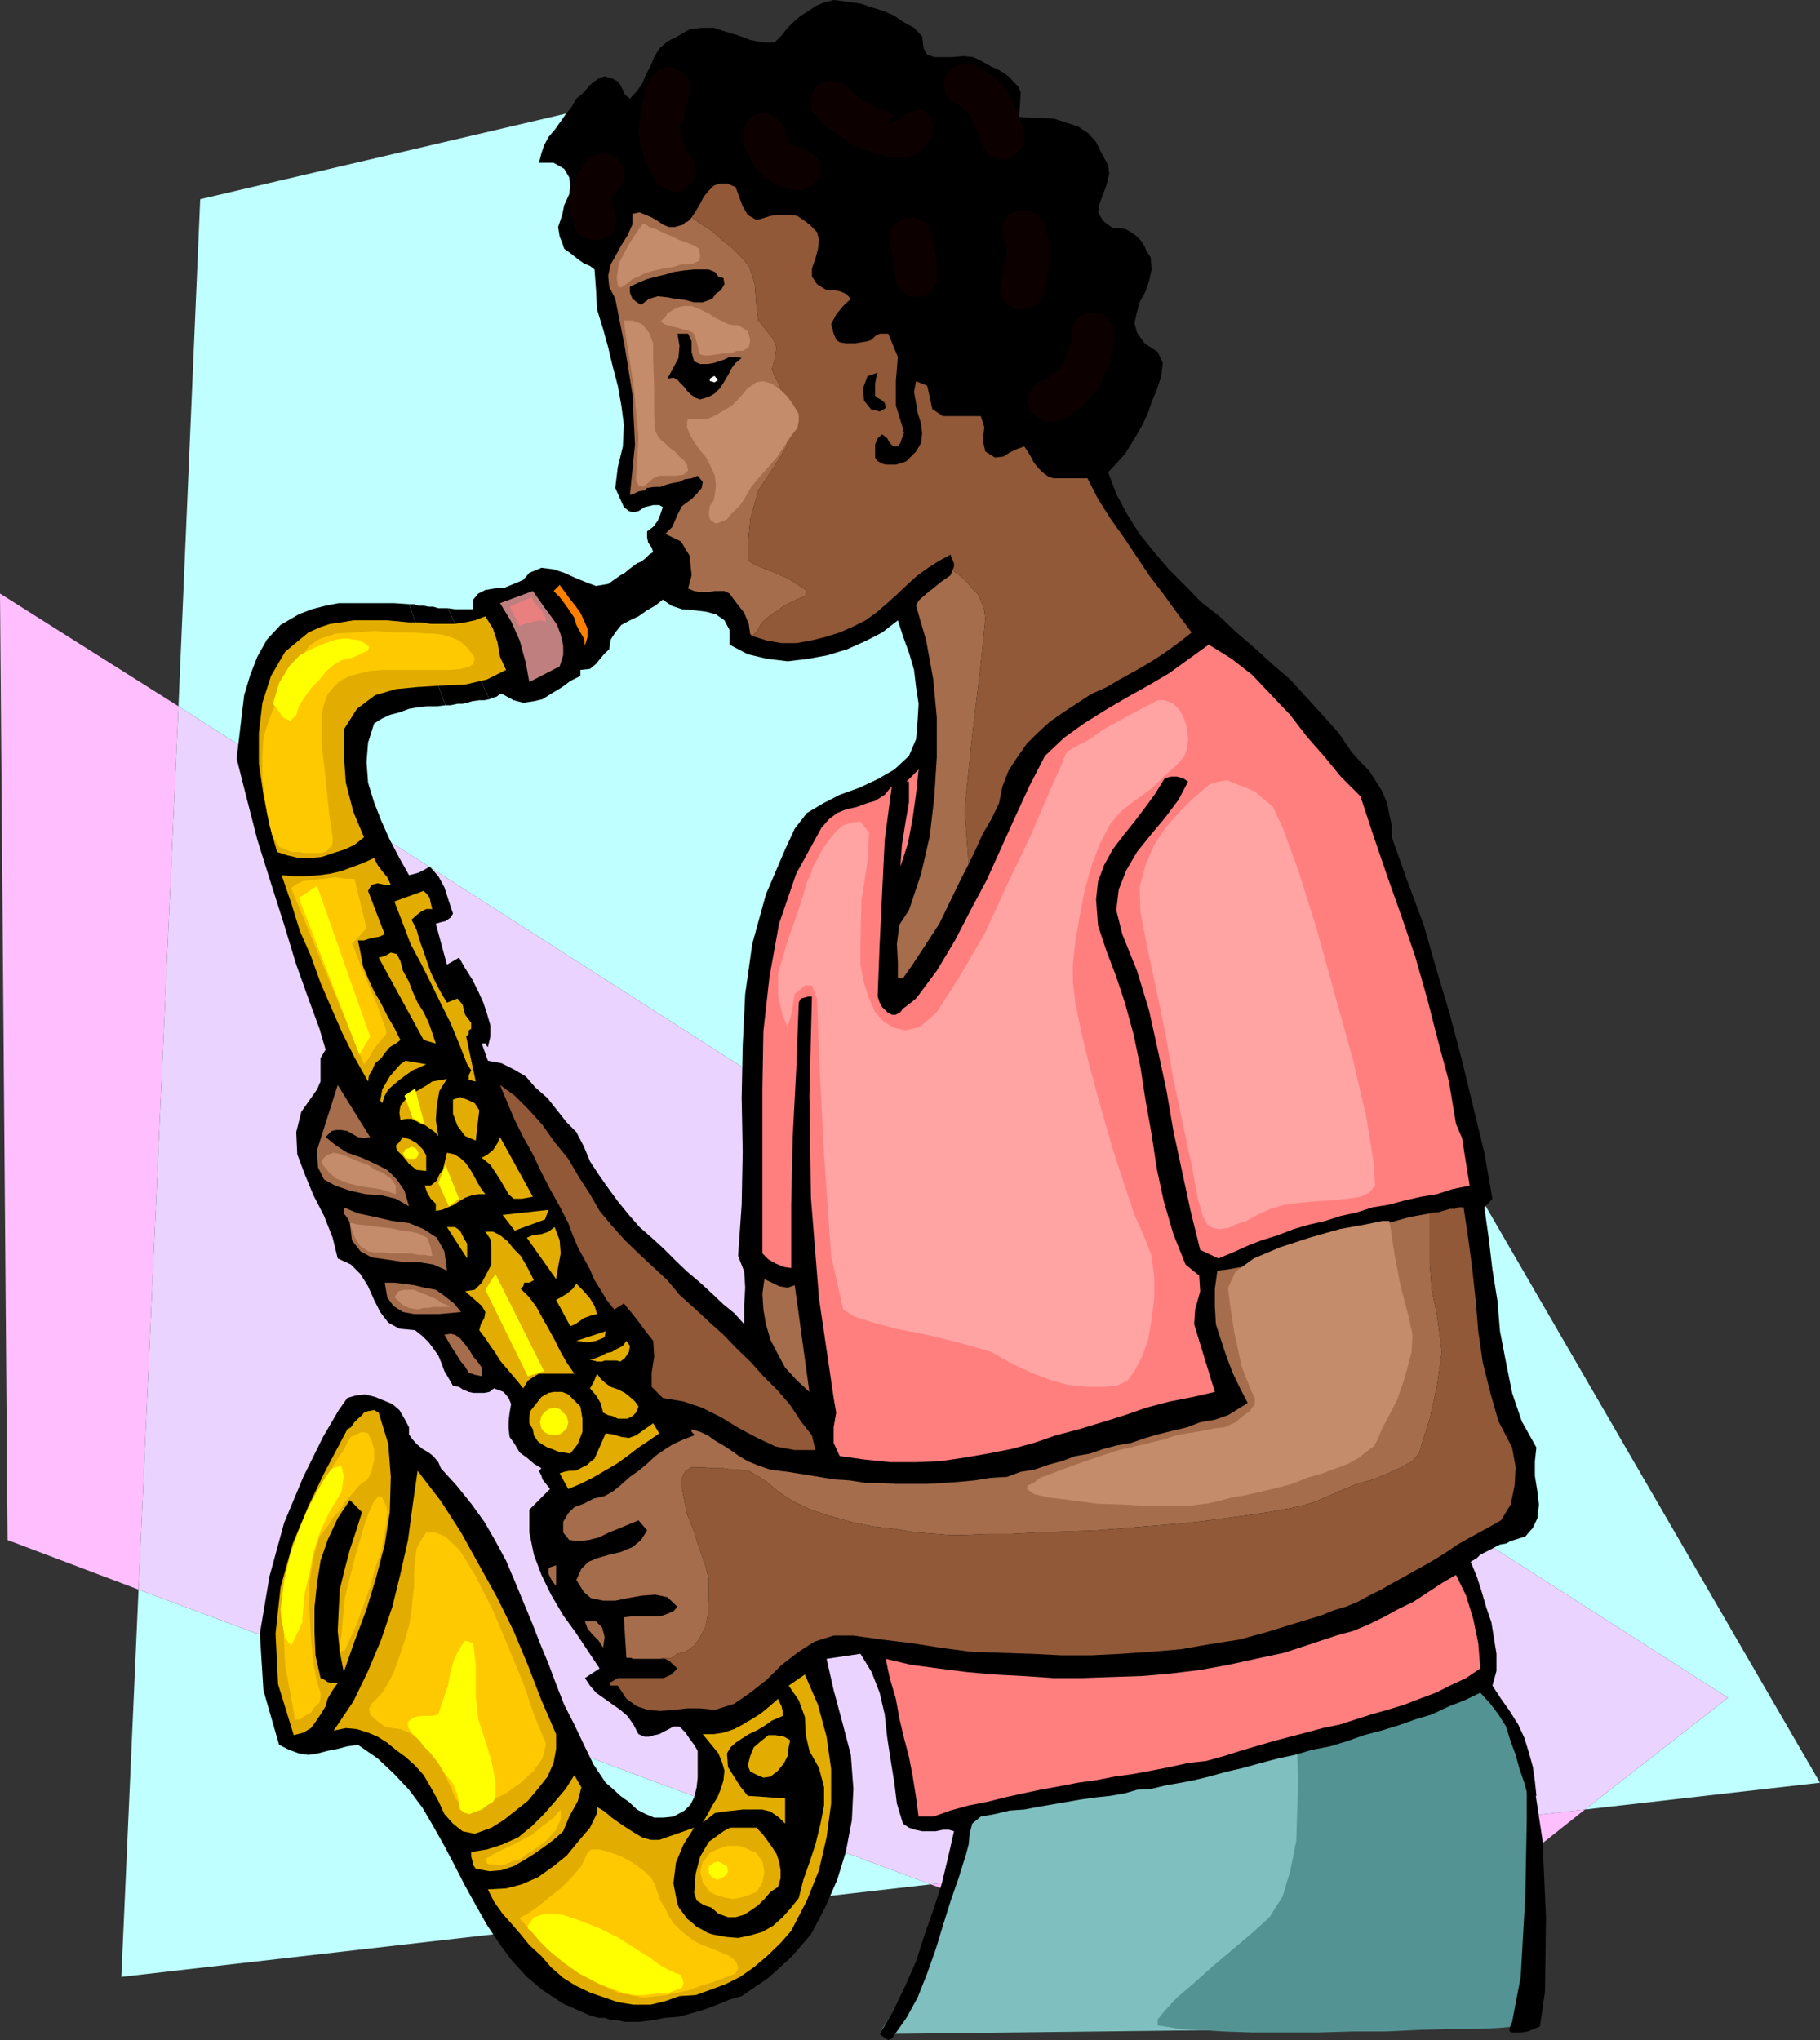
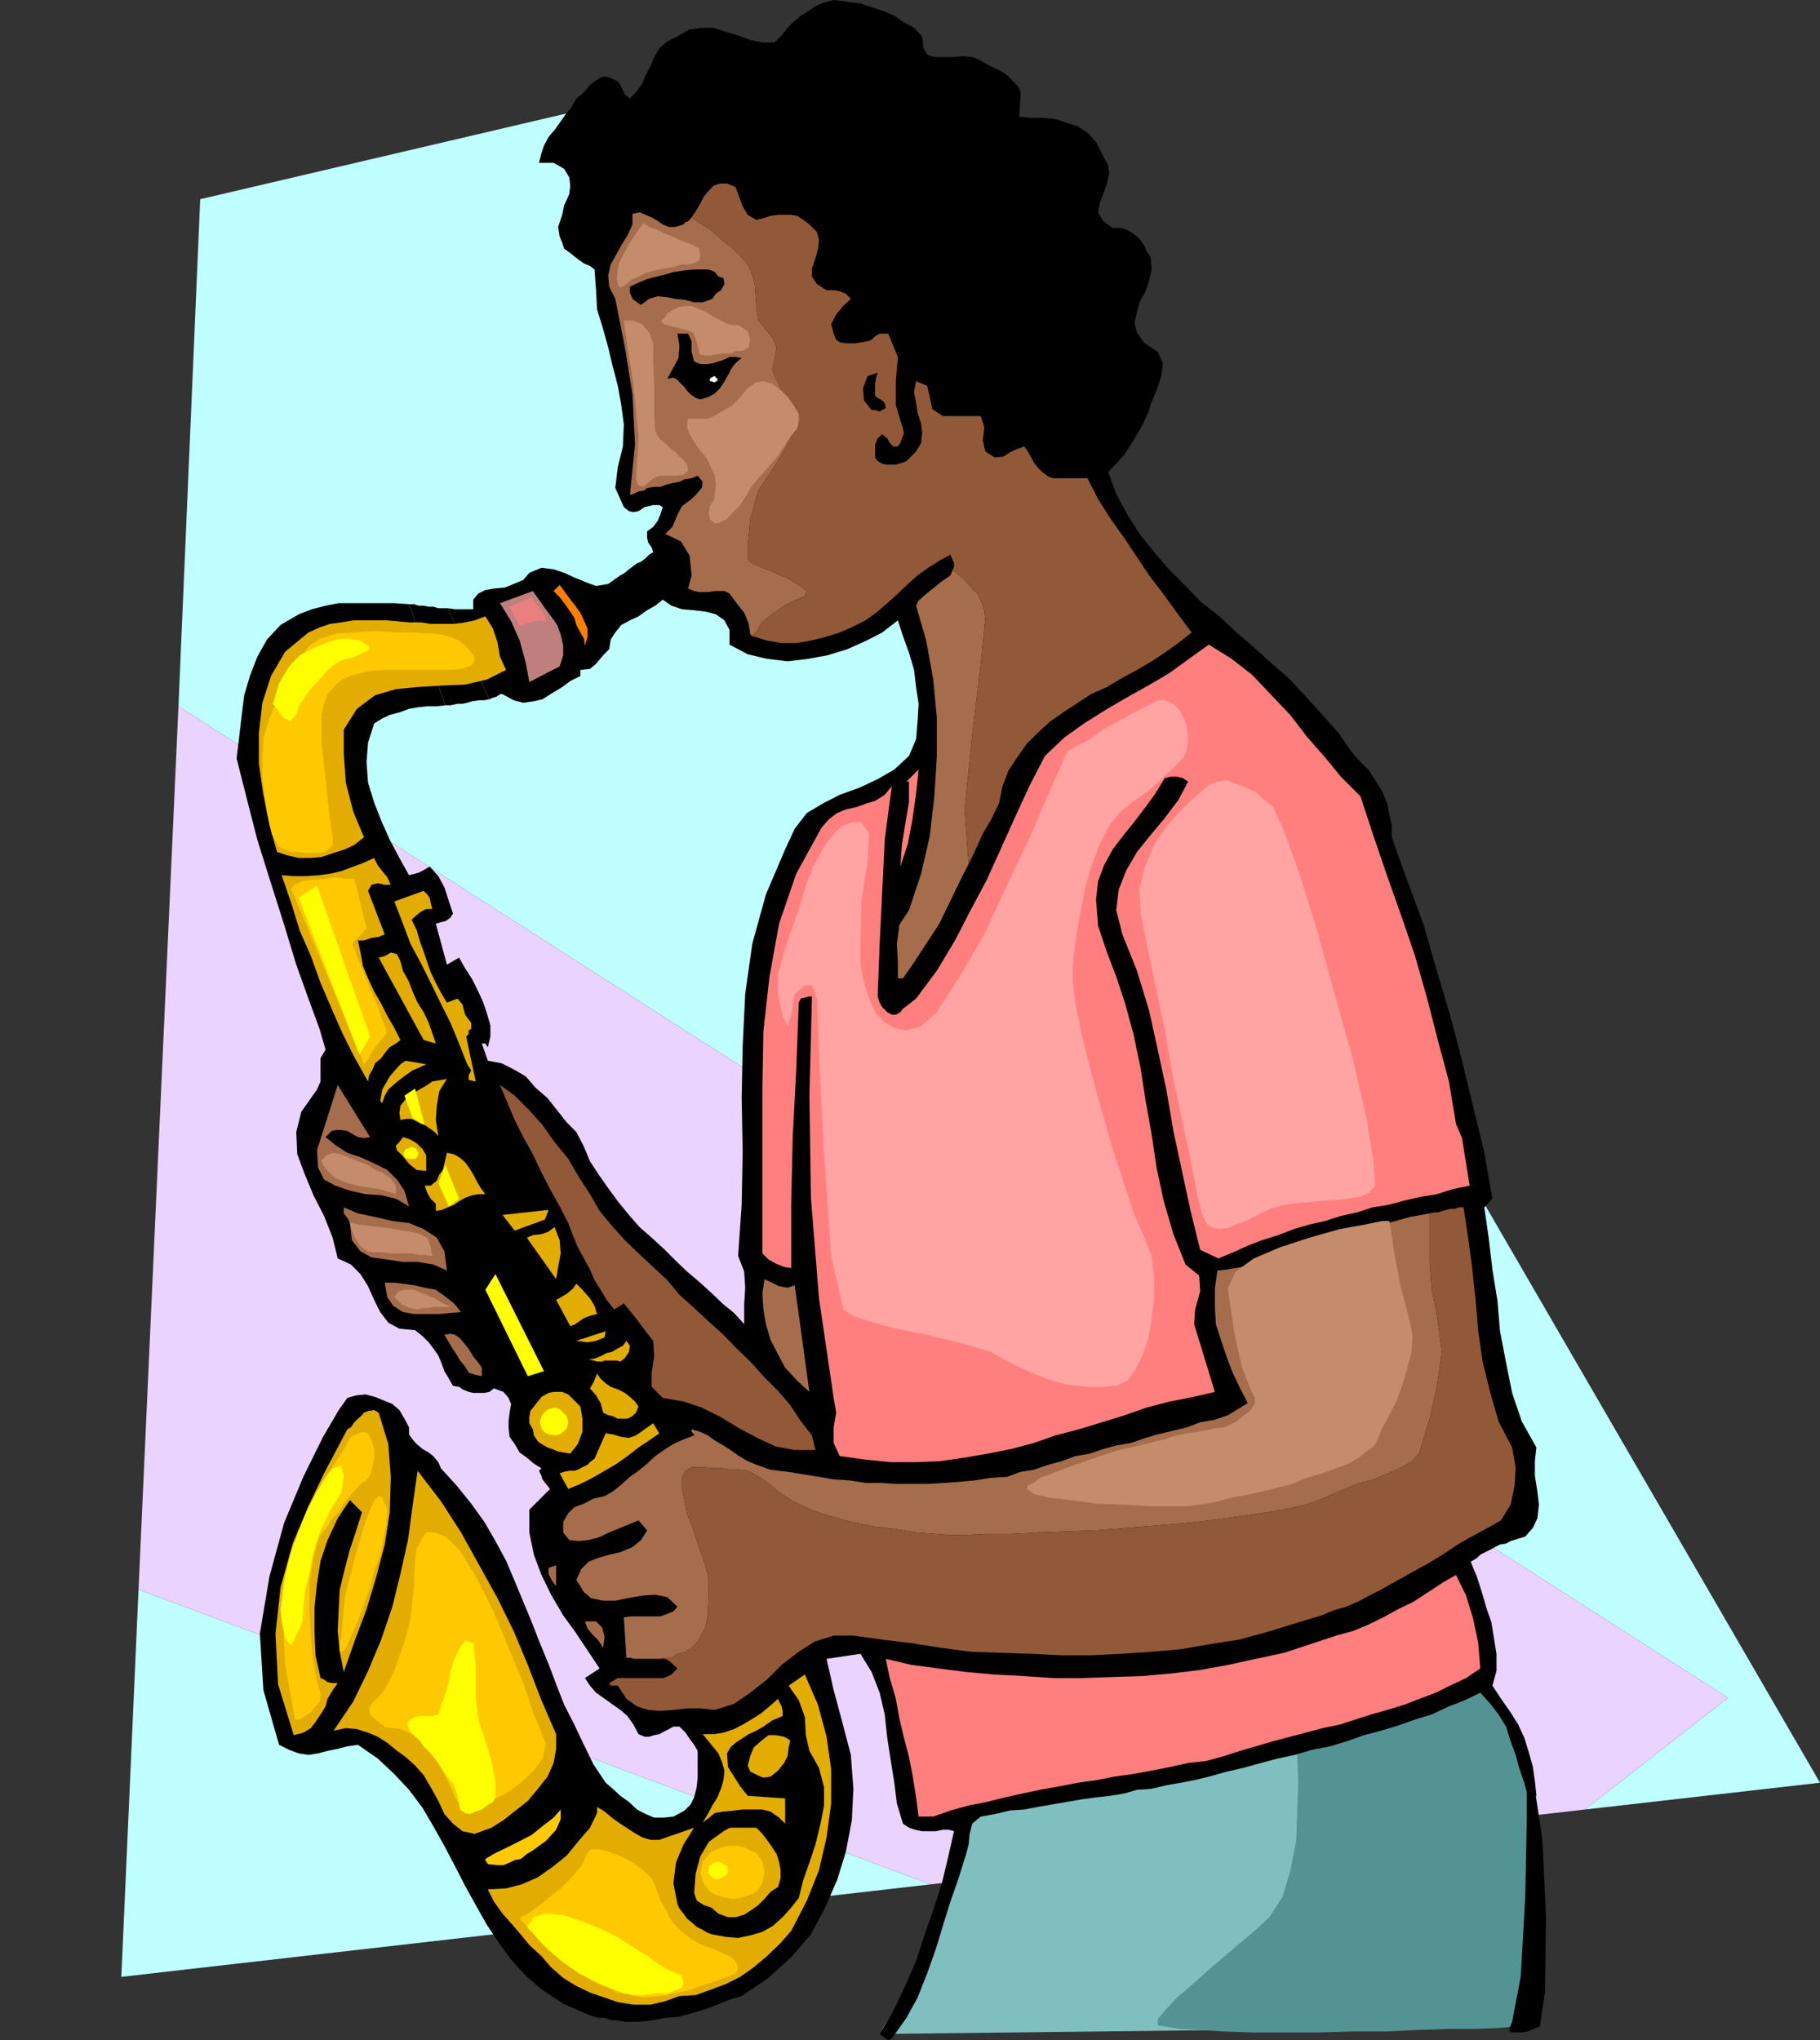
<svg xmlns="http://www.w3.org/2000/svg" width="360" height="403.5">
  <rect width="100%" height="100%" fill="#333333" stroke="none" />
  <path fill="#bfffff" d="m313.5 357.902 46.5-5.3L161.8 10.8 39.603 39.402 35.3 139.7l306.5 196.102-28.301 22.101M24 391l160.102-18.3-156.7-58.298Zm0 0" />
-   <path fill="#ffbfff" d="M313.5 357.902 184.102 372.7l75.398 28.102ZM0 117.402l1.5 187.2 25.902 9.8L35.301 139.7 0 117.402" />
  <path fill="#ead3ff" d="M341.8 335.8 35.3 139.7l-7.898 174.702 156.7 58.297L313.5 357.902l28.3-22.101" />
  <path fill="#7fbfbf" d="m174 402.3.8-1.5 2.102-3.3 2.899-5.598 3.101-6.402 3.399-7.2 2.601-7.5 1.5-6.698.2-5.801.699-2.399 3.101-2.402 4.801-2.398 6.5-2.602 7.7-2.2 8.597-2.1 9.203-2.2 9.598-1.898 9.601-1.7 9.301-1.703 8.7-1.398 7.898-1.2 6.5-1 5.199-.699 3.203-.5h1.2l.398.297 1 1.403 1.402 2.199 2 2.898 1.598 3.301 1.699 4.102 1.203 4.3.5 4.797.5 12.5.2 14.903V400.8L174 402.3" />
  <path fill="#549393" d="m256.402 343 .2 1.402v3.098l.199 4.8-.2 5.602-.199 6.2-1.199 6-1.5 5-2.601 4.097-3.399 3.102-3.8 3.199-3.903 3.3-3.797 3.4-3.402 2.902-2.399 2.597-1.402 1.703v1.2l1.402.199 2.899.5 3.902.199 4.797.3 5.703.2h13l6.7-.2h6.699l6.3-.3 6.2-.2h5.3l4.5-.198 3.399-.301h3.101l-.699-45.602-.203-.898-.297-2-.902-2.801-1-3.598-1.399-3.601-1.699-3.2-1.703-2.8-2.2-1.5-1.398-.5H289.5l-2.398.3-2.7.2-2.8.5-3.2 1-2.8.699-3.399.7-3.101 1.202-2.899.7-2.902 1-2.098.898-2 .5-1.601.7-1 .3h-.2" />
  <path d="m290.902 308.902 1.2-.703.699-.699 2-1 .902-.5 1-.5 1.2-.2.898-.5 2.902-.898 1.5-1.703.899-1.898.3-2.7-.3-2.601-.5-3.098V289l.3-2.7-2.902-5.198-1.898-5.602-1.2-6-1.199-6.2-.5-6-1-6.198-.703-6-.898-6.301 1.601-1.7-1.601-9.101-2.2-9.098-2.199-9.101-2.402-9.102-2.598-8.699-2.601-9.098-3.2-8.601-3.101-8.7V163.2l-.5-2.097-.399-2.2-1-2.402-1.199-1.898-1.402-2.2-1.7-1.703-1.699-1.898-2.601-3.801-3.2-3.598-3.3-3.601-3.098-3.399-3.601-3.101-3.399-3.102-3.601-3.097-3.399-3.2-3.601-2.8-3.102-3.2-3.297-3.3-2.902-3.403-2.899-3.597L223 101.8l-2.2-4.102-1.597-4.297 1.598-1.703L222.5 89.8l1.203-1.899 1.2-2 1.199-2.101 1-2.2.699-2.101 1-2.398.902-2.7L230 71.8l-1-2.2-2.598-1.699-1.5-2.101-.5-1.899.5-2.203.5-1.898 1.2-2.2.699-2.101.5-2.2-.2-2.398-.8-1.203-.399-1-.8-1.199-.7-.7-1.199-.898-.902-.5-1.2-.3h-1.5l-1.898-1.403-1-1.699.297-1.7.703-1.898.7-1.902.5-2.2-.2-1.6L218 30.5l-1.2-2.398-1.5-1.7L213.204 25 211 24.3l-2.398-.8-2.602-.2h-2.2l-2.198-.198.3-4.801-.5-1.2-1-1-.902-1-1-.699-1.2-.703-1.198-.5-1.2-.699L194 12l-1.5-.7-1.898-.198-2.2.199h-3.601l-1.399-.5-.699-1.2-.3-2.402L180.8 5.5l-2.2-1.2-1.699-1.198-2.101-.903-2.2-.699-2.398-.8L167.3.3l-2.399-.3L163 .5l-1.7.7-1.398 1-1.5.902L157 4.3l-1.2 1.2-1.197 1.5-1.399 1.402h-2.402l-2.399-.5L146 7l-2.398-.7-2.399-.8h-2.402l-2.399.3L134 7.2l-2 1-1.598 1.402-1 1.699-.699 1.699-1 1.902-.703 1.7L126 18l-1.398 1.5-1-.8-.399-.9-.5-1-.5-.698-1.402-.7-1.2-.3-1 .3-1 .7-.898.699-1 1.199-.703.7-1 .8-.898 1.602-1.2 1.5-1.199 1.699-1 1.398-1.203 1.403-.898 1.699-.5 1.5-.5 1.898h2.898l2.102 1.203 1 1.7.199 1.597-.2 1.703-1 2.2-.398 1.898-.8 2.402.3 1.899.5 1.199.399 1.2 1 .702 1 .797.898.703 1 .7 1.203.5.899.699.3 4.101.2 3.797 1.199 3.903 1 3.597.902 3.801 1 3.8.7 3.9.5 3.8-.2 4.3-1 4.102-.5 4.098 1.7 3.8 1 .802.898.199 1-.2 1.199-.8.902-.2.801-.199h1.2l.699.399-.5 1.5-.5 1.199-.899 1.2-1.203.902v1.199l.203 1 .7 1 .3.898-.8.5-.7.703-.902.7-.801.3-.898.7-.7.5-.8.699-.899.5-2.402 1.699-2.399.402L116 115.2l-2.2-.898-2.198-1-2.102-.7-2.398-.3-2.399 1-1.203 1.398-1.898.801-1.7.7-2.199.202L96 116.7l-1.398.703-1 1.2v1.898H90l-1.398-.2 8.199 18 .699-.3.703-.2.7-.5h.5l2.199 1.2 1.898.5 2.102-.3 1.699-.4 1.902-1.198 2-1.2 1.598-1.203 2-1v-1.2l1.902-.2 1.2-1 1.398-1.698 1.199-1.2.3-1.902.903-1.398 1.2-1.5 1.699-.903 1.699-.797L128 120.7l1.602-.898 1.5-1.2 1.699 1.2 2.101.699 2.399.2 2.402.3 1.899.5 1.699 1.2 1 1.902v2.898l3.601 1.902 3.801.899 4.098.5 4.101-.5 3.801-.7 3.899-1.199 3.8-1.703 3.098-1.597 3.102-2.403 1 3.102 1.199 3.3 1 3.399.402 3.402.5 3.297-.203 3.403-.297 3.597-1.402 3.301-2.899 2.7-3.3 1.902L170 155.8l-3.898 1.398-3.301 1.703-3.2 1.899-2.398 3.101-1.902 4.098-3.801 8.902-2.7 9.797-1.398 9.903-.5 10.3-.199 10.297.2 10.602-.2 10.5-.703 10.101 1.203 3.098.2 3.2-.2 3.3v3.902l-2-2.203-2.101-1.699-2.2-2.098-2.402-2.203-2.598-2.199-2.199-2.098-2.402-2.402-2.399-2.2-2.402-2.1-2.098-2.4-2.199-2.698-1.902-2.602-1.899-2.7-1.699-2.6-1.203-2.9-1.5-2.898-1.898-1.902-1.899-2.398-1.902-2.403-2.399-2.097-1.902-2.2-2.398-1.402-2.399-1.2-2.703-.5-1.2-3.398h.7l.3.5.2.2L97 205v-2.2l-.7-2.398-.698-2.101-1-2.2-1.2-2.402L92 191.5l-1.2-2.098-2.398 1.399-2.199-8.102 1-.297.899-.203 1-.699.5-.8-.801-2.4-.899-2.8-1.199-2.2L85 171.403l-1.2.7-1 .5-.698.199-1.2.3L79 169.7l-1.898-3.597-1.7-3.801L74 158.699l-1.2-3.898-.3-4.102.3-3.797 1.2-3.8 1.602-1 1.5-.7 1.898-.5 1.902-.703 1.7-.297 1.898-.203h1.902l1.7-.199-7.2-20-2.902-.2H67l-2.598.5-2.699.7-2.601 1-3.602 2.102-2.7 2.898-1.898 3.402L49.5 133.5l-1.2 4-.5 4.102-.5 4.3-.5 4.098 2 7.902 2.102 8.2 2.7 8.597 2.601 8.203 2.399 7.899L61 197.5l2.203 6 1.2 4.102-1 1.699v4.601l-.7 1.598-3.101 4.402-1 4 .199 4.399 1.5 4L62 236.402l2.102 4.098 1.699 4.3 1 4.102 2.601 1.2L71.301 252l1.5 2.402 1.199 2.7 1.203 2.398 1.598 2.102L79 262.8l3.102.3 1.5 1.2 1.198 1.2.902 1.2 1 1.402.7 1.699.5 1.398.898 1.5.8 1.403 1.2.199.699.5 1.203.5.899.199H95.8l1-.2.902-.698 1.899.699 1 1.199.5 1.2-.301 1.702-.2 1.7v1.398l.2 1.7 1 1.402 1 1.699 1.402 1 1.399 1.199 1.5.902-.5.5.5 1 .199.7.699.898.8 1-4.097 4.102v4.5l.899 4.398 1.5 4 1.898 3.902 2.402 4.098 2.399 3.3 2.601 3.9 2.2 3.3-2.899 1.902 1 1.5 1.2 1.399 1.699 1.199 1.398 1 1.703 1.2 1.399 1.202 1.199 1.7 1 1.898 1.199.5h.902l1-.3 1-.2.899-.5 1-.5.902-.5h1.2l1.199 1.2.8 1.202.899 1.2.699 1.199v5.3l-.2 1.899-.5 2-.698 1.402-1.2 1.2-2.199 1.199-1.902.199h-1.899l-1.699-.7-1.703-.898-1.598-1.5-1.699-1.203-1.5-1.398-1.402-1.2-2.399-3.601-1.902-3.898-1.898-4-2-3.903-1.602-4.097-1.5-4-1.7-4.102-1.597-4.098-1.703-4.101-1.7-4.102-1.698-4L98 304.801 95.8 301l-2.597-3.598-2.902-3.601-3.098-3.399-.5-1.203-1-1.199-.902-.7-1.2-.698-1.199-1-.8-.903-.7-1v-1.398L80 280.6l-1-1.699-1.398-1.203-3.399-1.398-1.902-.5-1.899.199-1.699.5L67 278.902l-3.098 5.297L60 292.102l-3.797 9.097-2.902 10.602-1.899 11.3.7 11.2 3.101 10.8 2 1 1.899.7 1.898.3 1.902-.3 1.899-.5 2-.399 1.902-.5 2.098-.3 3.902 2.699L78 350.902 80.902 354l2.7 3.602 2.101 3.597 2.2 3.903 2.097 4L92 373l2.102 3.8 2.199 3.9 2.402 3.6 2.399 3.302 3.101 3.398 3.098 2.602 4.101 2.699 4.301 1.898 1.2.5 1.5.403h1.199l1.398.5h1.203l1.399.3h2.699l2.601-.3 2.7-.5 2.601-.2 2.598-.703 2.402-.699 2.7-1 2.398-1 2.402-.7 5.297-3.6 4.5-4.098 3.902-4.5 2.801-5.301 2.399-5.5 1.699-5.5L168.5 360l.3-6.2-.5-6.698-1.698-6.5-1.7-6.301-1.402-6.2 6.703-1 2.2 3.598 1.597 4.102 1 4.3.5 4.598.703 4.602.7 4.3.5 4.098 1.199 4 1.199.801 1.199.402 1.402.297h2.7l1.398-.297h1.203l1 .297-1.203 5.301-1.2 5-1.698 5.3-1.7 4.802-1.699 5.3-2.101 4.797-2.399 5-2.703 4.602.5.398.703.5.5.301.7-.3 2.898-4.098 2.199-4 1.902-4.801 1.7-4.801 1.398-4.598 1.5-4.8 1.602-4.602 1.5-4.8.5-1.9.199-2.1.5-2 1.699-1.4 2.8-.5 2.903-.698 2.899-.2 2.601-.5 5.797-1 2.902-.5 2.899-.402 2.8-.3 2.899-.5 2.402-.7 2.899-.2 2.902-.698 2.899-.5 2.601-.5 2.899-.7 3.601-1 3.098-.703 3.601-1 3.399-.898 3.3-.7 3.399-1 3.602-.699 3.3-1 3.399-1.203 3.402-.898 3.297-1 3.402-1.2 3.301-1 3.399-1.601 3.101-1.2 3.098-1.5 2 2.2 1.601 2.102 1.5 2.398.899 2.902 1 2.7.699 2.597 1 2.903.703 2.597h1.7l-.301-2.898-.399-2.801-.8-2.898-.903-2.903-1.2-2.597-1.698-2.7-1.7-2.402-1.699-2.598.797-2.902v-3.398l-.5-3.102-.5-3.098-1-2.902-.898-3.098-1-3.101-1.2-2.899" />
  <path d="m96.8 138.3-8.198-18h-1.899l-1-.3h-.902l-1-.2h-1l-.899-.3h-1l7.2 20h1l1.398-.3h1l.902-.2 1-.3 1.399-.2h1l1-.2" />
  <path fill="#a56d4c" d="m194.902 122.402-.199-1.703-.5-1.398-.703-1.7-1.2-1.199-1-1.203-.898-.898-1-.801-1-.7-.402 1-2 1.4-1.2 1-.898.702-1.199 1-1 .899-.5 1 2 6.898 1.399 7.703.699 7.5v7.899l-.5 7.898-.899 7.703-1.699 7.399-2.402 7.199-1.899 2.902-.5 3.797.2 3.602v3.199h1l1.898-2.7 1.902-2.898 3.399-5.203 1.402-2.898 1.5-3.102 1.399-2.898 1.5-2.899-.801-10.8 1.5-14.602L194 131.3l.902-8.898m-37.402-3.8 1.703-.7.399-1-.899-.703-1.902-1.199-1.2-.7-1.199-.5-1.5-.698-1.402-.5-2.398-1-.7-.5-.5-.403v-2.898l.5-5.102L150 97l3.203-4.8 2.399-3.9.398-4-.898-3.898-.5-2.902-.7-1.898-.699-1.2-.5-1.402.5-1.898.399-2.403-.7-1.699-1.199-1.5-.902-1.2-.801-.898-.2-1.203-.198-1.898-.301-4.102-.5-1.699-.7-1.898-1.398-1.7L144.801 49l-2.2-1.7-1.898-1.698-2.203-1.403L136.8 43l-.398.5-.5.402h-.3l-.399.5-1.703.5h-1.2l-1.198-.5-1-.703-1.2-.699-1.199-.5-1.203-.5-1.398.3v2.102l-1 2.2-1.2 1.898-1.199 2.2-.902 1.6-.5 2.2.199 2.2 1.203 2.402 1.899 9.597 1.5 9.301.5 9.902-1 10 .699-.203 1-.5L127.5 97l.5-.5 1.402-.2h1.2l1.398-.5 1.203-.3 1.2-.2 1-.5 1.398-.198 1.199-.5 1 1.199-.2 1.199-1 1.2-1 1-1.898 1.402L134 101.8l-1 2.398-1.398 1.403 3.101 1.5 1.7 2.8.398 3.899-.7 2.601 1.2.5 1 .2h1.902l1.2-.2h1.898l1 .5 1.402 1.899 1.5 1.898.899 2.203.3 2.098h.2v.3h.199l1-1 .699-1.398 1-1 1.203-.902 1.2-.8 1.199-.9 2.398-1.198" />
  <path fill="#915938" d="m235.703 125.102-2.902-3.903-2.598-3.597-2.902-3.801-2.598-3.899-2.402-3.601-2.7-3.801-2.398-3.8-2.101-4.098h-6.7l-1-.301-1.199-.899-.703-.703-1-1.199-.5-1-.7-1.2-.698-1-1.399.5-1.5.7-1.203.8-1.7.2-1.898-1.2-.5-2.198.301-2.602-.703-2.2h-7.5l-2.098-1.398-.5-2.402-.5-2.2-2.199-.898-.402 2.098.402 2.2.297 1.902.703 2.199.2 1.898-.2 1.903-1 1.699-1.902 1.898-.7.301-.699.2-.699.202h-2l-.703-.203-.898-.5-.5-.699v-2.598l.5-1.203.898-.797 1 .797.5.903.703.699h.899l.5-.7.3-.902.399-1-.2-1-1.398-4.5v-4.797l.399-4.8L175.703 66H174l-.898.5-.7.7-.8.3-1.2.2-1.199.202h-1.902l-1.2-.203-.699-.5-.5-1.199-.5-1.898 1-1.903 1.399-1.699 1.5-1.398-1-1-1.2-.5-1.199-.2H163.5l-1.898-1.203-1-1.5v-1.597l.699-2 .5-1.903L162 47.5l-.398-1.598-1.5-1.5-1.2-.902-1.199-.8-1.203-.2h-2.598l-1.5.2-1.601.5-1.2.3-1.699-1-1-1.7-.699-1.898L145.5 37l-1.7-.7h-1.398l-1.199.4-1 1-1 1.202-.703 1.399-.898 1.5L136.8 43l1.699 1.2 2.203 1.402 1.899 1.699L144.8 49l1.902 1.902 1.399 1.7.699 1.898.5 1.7.3 4.1.2 1.9.199 1.202.8.899.903 1.199 1.2 1.5.699 1.7-.399 2.402-.5 1.898.5 1.402.7 1.2.699 1.898.5 2.902.898 3.899-.398 4-2.399 3.898L150 97l-1.598 5.7-.5 5.1v2.9l.5.402.7.5 2.398 1 1.402.5 1.5.699 1.2.5 1.199.699 1.902 1.2.899.702-.399 1-1.703.7-2.398 1.199-1.2.898-1.199.801-1.203.902-1 1-.7 1.399-1 1 2.903.898 2.899.5h2.898l2.902-.5 2.801-.699 2.899-.898 2.699-1.2 2.402-1.203 2.098-1.5 2.199-1.898 1.902-1.7 2.2-2.101 1.898-1.7 2.102-1.5 2.199-1.398L188 109.7l.402 1 .301.703v.7l-.3.699 1 .699 1 .8.898.9 1 1.202 1.199 1.2.703 1.699.5 1.398.2 1.703-.903 8.899-1.7 14.199-1.5 14.602.802 10.8L193 168l1.402-3.098 1.7-2.902 1.5-3.098.699-3.402 1.199-3.098 1.703-2.601 1.899-2.7 2.101-2.101 2.399-2.2 2.699-1.898 2.601-1.703 2.899-1.898 3.101-1.399 2.899-1.703 3.101-1.699 2.899-1.7 2.601-1.698 2.899-2.102 2.402-1.898" />
  <path fill="#e2ad00" d="m61 125.102 2.203-1 2.098-.7 2.199-.3 2.402-.403h6.7l2.199.203 2.101.2h2.399l1.902.3h4.598l2.199-.3 1.902-.403 2.098-.797 1.5 2.399.902 2.699.5 2.902 1.2 2.598-3.801 1.902-4.301 1-4.797.2-4.8.3-4.102.399-4.098 1.199-3.601 2.7L68 144.3v4.802l.402 5.699 1.5 5.8 2.098 5-1.898 1.5-1.899.899-2.203.7-2.398.8-2.102.2h-2.398l-2.2-.5-2.101-.7-1.5-5.3-1.2-6-.898-6.2v-6l.7-6 1.699-5.3 2.8-4.798 4.598-3.8M68.703 282.7l.7-.4.699-1 .5-.5 1-.898.398-.5.8-.3 1.2-.2.902.5 1.899 6.2.5 6.5-.2 7-1 6.398-1.699 6.5-1.902 6.3-2.398 6.4-2.102 6-.797-4-.402-4.098L67 318.3l.203-3.899 1-4.101 1-3.801 1.2-3.598 1.199-3.8-2.399-2.403-2.402 3.602-2 4.3-1.399 4.098-.699 4.5-.5 4.801v4.602l.2 4.8 1 4.5.699.297.699.5 1 .203h1l-1 1.399-1 1.699-.399 1.5-1 1.602-1 1.5-.902 1.199-1.5.898-1.898.5L55 333.102l-.5-10 1-9.2 2.402-8.601L61 297.902l3.102-6.5 2.699-5.101 1.902-3.602m-13-109.597 2.399.199H60.5l2.703-.2 2.098-.3 2.199-.5 2.402-.899 1.899-.703 2.199-1 .703 1.403.899 1.199 1 1.199.699 1.5h-1.2l-1.398-.3-1.203.3-.7 1.2 3.302 8.6-1.2.5-1.402.2-1.5.5h-1.2l.5 2.402.5 2.7 1 2.398 1.2 2.602 1.402 2.398 1.2 2.402L78 203.301l1.203 2.398-.902.703-1.2.7-1 1.199-.699 1-1.199 1-.5 1.199-.703 1.2-.2 1.202-2.698-4.8-2.399-4.801-2.101-4.801-2.2-5.098-1.902-5.3-2.2-5-1.698-5.5-1.899-5.5" />
  <path fill="#a56d4c" d="m73.203 224.902-1.203.2-1.2-.2-.898-.5-1.199-.703-1.203-.199h-1l-.898.2-1.2 1.202 2.098 1.7L68.703 228l2.899 1 2.601 1.2 2.399 1.202 1.898 1.899L80 235.5l.902 3.102-2.601-1.5-2.899-.7-3.101-.203-3.098-.699-2.902-1-2.2-1.2-1.199-2.398-.199-3.402 4.098-12.898 6.402 10.3" />
  <path fill="#e2ad00" d="m82.602 290.902 4.601 6 4 6.2 3.598 6.5 3.601 6.5 3.2 6.5 2.8 6.699 2.7 7L110 343v2.902l-.5 2.797-1.2 2.703-1.898 2.399-2 2.398-2.402 1.903L99.602 360l-2.399 1.5-3.3 1.2-2.403-.5-1.898-1.5-1.7-1.9-1.199-2.6-1.5-2.7-1.402-2.398-1.7-1.903-1.898-1.699-1.902-1.398-1.7-1.403-1.898-1.199-1.902-.8-2.2-.7-2.199-.2-2.402.5 3.902-5.8 2.899-6 2.601-6.2 2.2-6.5 1.601-6.5 1.5-6.698.899-6.7 1-7" />
  <path fill="#a56d4c" d="m68 238.8 2.8 1.2 3.403.7 3.399.8 3.3.402 2.899 1.2 2.601 1.699 1.5 2.699.5 3.8-2.699-1.198-3.101-.5h-2.899l-3.3-.5-2.903-.403-2.2-1.199-1.698-2.2-.399-3.398-.3-.703-.5-.699L68 240v-1.2" />
  <path fill="#e2ad00" d="m79.203 190.102.5 1.898 1.2 2.2.699 1.902 1 2.199 1.199 1.898 1 2.102.699 2 .703 2.101-2.402-.703-8.899-16.297 1.2-.3 1.199-.7 1.199.297.703 1.403m1 19.698 4.098.7-1.5.7-1.2.5-1.398 1-1.203.902-1.2 1-1 .898-.698 1.2-.5 1.5-.399-.5.2-1 .199-1.2.8-1.398.7-1.2L78.3 211.5l.902-1 1-.7" />
  <path fill="#a56d4c" d="m91.203 259.5-2.101.2-2.2.202h-5l-2.199-.402-1.902-1.2-1.2-1.698-.5-2.903H78l1.703.203 2.2.297 2.097.5 2.203.403 1.7 1.199 1.898 1.5 1.402 1.699" />
  <path fill="#e2ad00" d="m83.8 176.2.7.702.5.7.203 1 .297 1.199h-1.2l-1 .5-.898.699-1 .902 1 2 .7 2.399.699 1.898.699 2.102.703 2 1 2.101 1 1.899 1.2 2 2.097-.801 1 1.2.5 2 1.203 1.6v1.2l-.5.3v.7l-.5.5 1.899 8.902-1.399-.3v-.903l.5-1-.8-1.199-1.602-4.098-1.7-4.101-1.898-3.801-2-4.098-1.902-3.8-2.098-3.903-1.5-4L78 178.301l5.8-2.102m-4.097 48.703 1.5.5 1.2.7 1.199 1.199.699 1.199v3.102l-1.899-.2-1.5-1.203-1.199-1.5L78.5 227.5l-.2-.898.5-.5.403-.5.5-.7m5.797-11 2.902-.5-1.5 2.399-.5 2.898-.199 2.801.5 3.2-.703-.798-1-.703-1-.699-.7-.2-.898-.5-1-.5h-1l-1.199.2-.203-1.398.203-1.403.797-1 .902-1 3.598-2.097 1-.7M84 234.5h1.203l1.2-1 .5-1.2.699-.898.8-3.402 1.399.3L91 229l1 .902.902 1.2.7 1.199.8 1.5.7 1.199.898 1.2h-1.398l-1.2.202-1.402.5-1.2.7-1 .699-2.398 1-1.199.199v-1.398l-1-1-.703-1.2-.5-1.402" />
  <path fill="#a56d4c" d="M95.3 270.5v1.7l-1.398-.298-1.199-.402-.703-1.2-1-1.198-.7-1.2-1-1.5-.698-1.203-.7-1.199 1.2-.2.898.2 1 .7 1 1.202.902 1.2.7 1.199 1 1.199.699 1" />
-   <path fill="#e2ad00" d="M92.402 246v2.902l-4-6.203H90l1 .703.703 1.399.7 1.199m-2.801-28.5L91 217l1.402.5 1.5.7.899 1.402-.7 6-2.101-.903-1.5-2-.898-2.398V217.5m7.601 32.602v-3.403L97 245.102l-1-1.5h1.5l1.402.699 1.5 1.199 1.2 1.5 1.398 1.402 1 1.7.902 1.699.7 1.398-.899.5h-1l-.203.703-.5.5 1.703 1.7 1.399 1.898 1.199 2.2 1.199 2.1 1.203 2.2 1.2 2.402 1.199 2.098 1.5 2.2h-7l-1.2.702-1 .7-.902 1.5-1.2-1.5-1.198-1.403-1-1.199-1.2-1.398-.902-1.5-1-1.403-1-1.5-1.2-1.597.302-1.2.699-1.203L96 259.5l-.7-1.2-3.3-2.898 1.902-.3 1.399-1.403 1-1.898.902-1.7m-4 116.199 3.098-.5 3.101-1 3.098-1.398 2.703-2.203 2.399-2.398 2.101-2.399 2.2-2.601 1.699-2.7L115 353.5l-.7 2.7-1.698 3.1-1.2 2.9-1.902 1.702-1.898 1.399-2 1.398-1.899 1.203-2.101 1.2-2.399.8-2.402.2-2.7-.5-.5-.7-.199-1-.199-.703v-.898m5.699-141.399 6.5 11.797-2.199.403h-1.601l-1-.903-.7-1.199-1-1.7-.902-1.398-1-1.5L95.3 229l1.2-.7 1-.8.902-1.398.5-1.2" />
  <path fill="#e2ad00" d="M118.102 358.602v-1.2l1.5.899L121 359.5l1.402 1 1.5 1 1.399.902 1.699 1 1.703.5h1.7l6.898-2.402-2.098 3.3-1.5 3.602-.5 4.098.797 4.102.402.898.801 1 .7 1 .898.7 1 .902 1 .5 1.199.699.902.3 2.7.5 2.398.2 2.402-.5 2.399-.7 2.101-1.199 1.899-1.703 1.699-1.898 1.5-1.899.902-3.601 1.2-3.399 1.199-3.601 1-4.102.699-3.597V353.5l-1-3.8-1.898-3.4-.7-3.1-.199-3.598L158 336.3l-2-2.899 3.203-2.203 2.598 6 1.699 6.301.902 6.402v6.797l-.902 6.703-1.5 6.5-2.398 6-3.102 6-2.098 2.399-2.699 2.601-2.601 2.2-2.7 1.898-2.8 1.402-3.2 1.2-2.8 1-3.2.199-2.8 1-2.899.699h-3.402l-3.098-.5-2.601-.898-2.899-1-2.902-1.403-2.399-1.5-2.402-2.097-1.898-2.2-2.399-2.203-1.703-2.097-1.898-2.2-1.7-1.902-1.699-2.398-1.203-2.403 3.602-.199 3.101-.8 3.2-1.4 3.097-2.198 2.602-2.102 2.199-2.7 2.402-2.8 1.399-2.898" />
  <path fill="#915938" d="m118.602 239.5 2.398 2.902 2.602 2.899 2.699 2.601 2.902 2.7 2.797 2.597 2.402 2.903 2.899 2.597 2.902 2.703 2.899 2.598 2.601 2.7 2.899 2.8 2.398 2.7 2.902 2.902 2.399 2.8 2.101 3.2 2.2 2.8.699 2.899h-4.098l-3.8-.7-3.602-1.699-3.598-1.902-3.601-2.2-3.801-1.898-3.598-1.203-4.101-.699-2.2-2.2v-2.8l.5-3.2-.199-3.1-1.5-1.9-1.402-1.898-1.5-1.902-1.399-1.7-1.902 1.2-1.5-1.898-1.2-2-1.198-1.903-.899-2.097-1.203-2.2-1.2-2.203-1-2.398-.898-2.399-1.699-3.3-1.902-3.403-1.7-3.297-1.699-3.601-1.902-3.399-1.7-3.402-1.398-3.3-1.5-3.598 2.899 2.097 2.902 2.903 2.598 2.898 2.402 3.402 2.7 3.297 2.097 3.602 2.203 3.398 1.899 3.301" />
  <path fill="#bf7f7f" d="m105.402 116.902 2.399 3.399 1.199 1.601 1.203 1.7.7 1.898.5 2.2v1.902l-.7 2.199-6 3.101-.703-3.8-1.2-4.403-1.698-3.797-2.2-3.601 6.5-2.399" />
  <path fill="#e2ad00" d="m101.8 243.402-2.398-3.101 9.098-1-.7 1.898-6 2.203m7.903-.702 1 2.6.2 2.602-.5 2.7L110 253l-5.797-8.2 1.2-.5 1.699-.198 1.398-.5 1.203-.903M109.5 275.3h1.703l1.2.5 2.398 2.4.402 2.402v2.597l-.902 2.403-1.5 1.898-2.399-.398-1.199-.5-.902-.301-1.2-.7-.699-.5-.8-1.199-.2-1.203-.699-1.199v-1.2l.2-1.198.699-.903.8-1 .7-.898 1.398-.801 1-.2" />
  <path fill="#a56d4c" d="M110 309.602v4.097l-.797-1-.703-1.398v-1.2l1.5-.5" />
  <path fill="#ff7f00" d="m110.703 115.7.899 1.202 1 1.399 1.199 1.5 1 1.398.699 1.5.703 1.602V126l-.5 1.7-.203-1.4-.7-1.198-.8-1.5-.398-1.403-1-1.5-1-1.398-.899-1.2-1.203-1.199 1.203-1.203" />
  <path fill="#e2ad00" d="m114 253.902 1.203 1.2 1.5 1.699.899 1.5.5 1.601-1.2.297-1.402.5-1.7 1.203-1 .399-2.8-5.2.902-.5 1.2-.699 1.199-1 .699-1" />
  <path d="m119.3 18.3 1 1.2.7 1.402 1.203 1.2 1.2 1h1.199l1.199-.301 1.199-.7 1.203-1 1-.902.899-1L130.8 18l.8-1.398v-1.7l.4-1.402 1.203-1.2 1-1.198 1.399-.801 1.5-.7 1.398-.5 1.203-.699 1.7 1 2.199.7 1.898.699 2.102.5 2.199.5 1.902.199 2.2-.5 2.097-.7 1.5-2.1 1.402-1.7 1.7-1.5 2.199-1.398 2.101-1 2.2-.403 2.601.203 2.7 1 1.898.7L175.5 5.8l1.402 1.2.7 1.402.8 1.7 1.2 1.398.898 1.5 1.203 1.2h7.899l1.699.5 1.902.202 1.7 1 1.199 1.2 1.699 2.097.199 2.703v2.399l1.703 2.101 1.899.297 1.5-.297h1.699l1.402-.203 1.399.203 1.5.297 1.398.403 1.5 1 2.602 4.097.199 4.102-.7 4.5-.199 4.3 1.2 1 1.398.7 1.703.699 1.399.5 1.5.7 1.398 1 1 1.202.5 1.7-.297 2.398-.902 2.602-.5 2.898-.5 2.902-.2 2.399.7 2.601 1.402 2.2 2.7 1.898-.801 2.902-1.2 2.598-1.199 2.902-.203 2.899-1.2.699-1 1-.698 1.402-.7 1.2-.699 1L218 90h-1.2l-1.698-.7-1 1.4-1.399.5-1.5-.2-1.402.2-1.399-1.9-1-1.698-1.199-1.7L204.5 84.7h-1.7l-1.597.301-1.203.5-1.5.902.3-.902V84l-.3-1.2-.7-1.398-.698-1-1-.902-1.2-1-1.402-.2-5.5.7-.297-2.2-.902-2.398-1.5-1.703-1.899-.699-1.402-.898-.797-2-.203-1.903-.5-2.097-.7-1-1-.7-.898-.703-1-.5-1.402-.297-1 .297h-1.2l-.898.5-.8.703-.899.7-1.203.199h-1.2l1.2-1.602 1.703-2 .899-1.898-.5-2.102-.899-.797-1.5-.703-1.402-.199-1.7-.5-1.199-.5-.5-.898v-1.2l1-2.203 1-1.199v-1.7l-.5-1.398-.5-1.5-1.699-1.203L162 41.5l-1.398-.898-1.899-1-1.703-.5-1.898-.2-1.899.2-2 .8-.703-2-.898-2.101-1.7-1.7-2.402-1.199-3.098-.703-2.699 1.203-1.902 2.098-1.7 2.7-1.699 2.1-1.601 1.2-2.399-.398-2.902-2.903-1.2.203h-1l-.698.5-1 .5-.7.2-.699 1-.703.699-.5 1-.2 2.101-1 1.5-1.398 1.399-1.5 1.199v.7h-1.199l-.703-.9-.7-1.198-.698-.801-.5-1.602V43.5l1.398-2.398.703-1.2.5-1.203v-1.5l-.5-1.398-.703-1.7-1.2-1.402-1.698-1.199-1.602-1 .902-1.7 1-1.398.899-1.703L114 24.301l1.5-1.5 1.203-1.7 1.2-1.402 1.398-1.398" />
  <path fill="#e2ad00" d="m117.602 288.5 2.199-5 1.402.2 1.7.5 1.5.202 1.398-.5 3.402-2.402 1.2 2-2 1.402-2.102 1.399-2.2 1.699-2.101 1.5-2.398 1.402-2.399 1.399-2.402 1.199-2.399 1-1.699-3.098.899-.3 1-.2h1l.699-.203.902-.5 1-.5.5-.5.899-.699m2.198-25.2-.198 1.2-1.7.7-1.699.3-2.203-.3 5.8-1.9" />
  <path fill="#a56d4c" d="M115.703 320.7h2.2l1.199 1.202.5 1.899-.301 2.101-.899-1.402-1.199-1.2-1-1.198-.5-1.403" />
  <path fill="#e2ad00" d="m123.902 265.2.7 1-.2 1.202-.8 1.2-.899.699-.703-.2h-2.398l-.5.2h-1l-.7-.2-1-.3h.801l.7-.2 1.199-.5.898-.5 1-.199 1.203-.703 1-.5.7-1m-5.801 6.501.699 1 1 .902 1 .699 1.402.5 1.399.699 1 .8 1 .9.699 1-.5 1.202-.7.7-1 .5h-1.898l-1-.5-.902-.2-1-.5-.5-1.902-.899-1.5-1.199-1.398.7-1.2.699-1.703" />
  <path d="M132 111.102h.5l.3.8v1.399l-12.3 7.199-1.898-2.598 1.898-.5 1.703-.703 1.7-.797L125.8 115l1.699-.7 1.703-1 1.399-1 1.398-1.198M139 53.3h1.203l1.2.5.699.9 1 .3.199 1.2-.7 1.202-1 .7-.699 1L139 59.8h-1.7l-1.898-.5-1.902-.2-1.5-.3-1.898-.2-1.7.5-1.601 1.2-.801-.5-.898-.7-.5-1.199V56.7l1.699-.797L128 55.2l1.902-.5 1.7-.398 1.601-.5 2-.301 2.098-.2H139M134 66h2.102l.699 1.5v2.102l.5 1.898 1.199.5h1.5l1.203-.2.899-.3 1.199-.398 1-.5h1.199l1.203.199-1.203 1-.7.898-.8 1.5-.7 1.203-.898 1.399-1 1-1.199.699-1.703.5-.898-.3-1-.7-.7-.7-.5-.698-1-1-.402-.5-.797-.403-1.203.203 1.203-2.203 1-1.898.2-2.399L134 66" />
  <path d="m139.703 55.5-.902.902-1.2.297-1.5-.297-.898-.203.899-.297 1.199-.203 1.199-.199h1.203" />
  <path fill="#e2ad00" d="m143.102 362.2.898-.5.5-.2h5.102l1.199 1.2.902 1.202 1 1.399.899 1.398.5 1.5.3 1.703v1.598l-.5 1.7-1.5 1-1.199 1.402L150 376.8l-1.398 1-1.399.898-1.703.5H144l-1.898-.699-1.399-1.2-1.5-.5-1.402-.898-.5-1.5.3-3.8.899-3.403 1.703-2.898 2.899-2.102" />
  <path d="m140.203 74.902-.5.7-1.203.5-.898-.2-.301-1h2.902" />
  <path fill="#e2ad00" d="M142.102 346.8 139 343h2.203l1.899-.3 2.101-.7 1.7-.898 1.699-1 1.898-1.2 1.703-1.402 1.7-1.5.199.5.5 1 .199.902v1l-2.098.899L151 341.5l-1.398.8-1.5.7-1.399.902-1.203.797-1 .903-.7 1.199.2 2.699 1.203 1.902 1.2 1.899 1.5 1.898 7.398.5v5l-1.2-1.199-1.699-1.2-1.601-.398h-3.899l-1.699.2-2.101.199-1.7.3L139 360.5l1-1.7.902-1.698 1-1.602.7-1.7.5-1.698.199-1.903-.5-1.699-.7-1.7" />
  <path fill="#e2ad00" d="M152 343.2h1.402l1.7.3 1.199.7-.301 1.402-.2 1.699-.698 1.398-1.2 1.5-1.5 1.203-1.402.2-1.2-.5-1.398-.7-.5-1.203.5-1.898.7-1.7 1.398-1.199 1.5-1.203" />
  <path fill="#a56d4c" d="m151.203 253 1.5.7 1.399.702 1.699.297 1.402-.5 2.899 21.102-2.399-2.2-2.402-2.601-1.399-2.598-1.5-2.902-.902-3.098L151 259l-.2-3.098.403-2.902" />
  <path fill="#ff7f7f" d="m181.203 197.5 4.098-5.5 3.601-6 3.098-6 3.203-6 2.797-6.2 2.703-6 2.899-6.3 3.101-6 3.797-3.598 3.902-2.8 4.301-2.7 4.098-2.402 4.3-2.398 4.102-2.403 4-2.898 3.899-2.801 4.5 2.8 4.101 3.2 3.598 3.8 3.902 4.102 3.297 4.297 3.602 4.102 3.101 3.8 3.899 3.899 2.601 7.902 2.7 7.899 2.8 7.898 2.7 7.903 2.398 8.398 2.101 8.2 2.2 8.202 1.398 8.399 1.203 2.8.5 3.2.5 3.101.5 3.098-3.402.7-3.098 1-3.101.5-3.102.702-3.398.899-3.102.5-3.098 1-3.199.699-3.101 1-3.102.7-3.098.902-3.101 1.199-3.2 1-2.601 1-3.098 1.398-2.902 1.203-3.598-1.703-1.902-7.699-1.7-7.898-1.698-7.903-1.399-8.199-1.703-7.898-1.7-7.7-2.398-7.902-2.902-7.2-1.2-4.8.5-4.098 1.5-3.8 2.102-3.602 2.899-3.598 2.601-3.101 2.7-3.602 1.898-3.597-1-.7-1.2-.3h-1.198l-1.2.3L228.5 157l-1.898 2.602-2.2 2.898-2.101 2.602-2.2 2.898-1.699 3.102-1.199 3.199-.402 3.601.402 5.2 1.7 5.097 1.898 5 1.699 5.102 1.703 6.199 1.399 6.7 1 6.5 1.199 6.702 1 6.7 1.402 6.5 1.899 6.5 2.398 6 2.703 2.199.2 3.101-1 3.598-.2 2.902 4.098 13.399-4.301 1-4.598.898-4.601 1.203-4.301 1.5-4.5 1.399-4.598 1.398-4.601 1.203-4.301 1.5-4.5 1.2-4.598.898-4.601.8-4.801.7-4.797.2h-5l-5-.5-5.101-.7-1.2-2.598v-3.101l.5-2.899-.5-2.902L162 256.8l-1.598-19.898-.3-20.203.5-19.597h-.7l-.699.199-.8.199-.403.8-.5 13.2-.7 13.402-.3 13.399v12.5l-1.398-.2-1.7-.699-1.402-.8-1.2-1.2v-32.601L151 204l1.203-10.8 1.899-10.5 3.398-9.9 5-9.1 1.5-1.7 1.602-1.2 1.699-.698 2.199-.5 1.902-.7 1.7-.5L175 157.2l1.402-1.699L175 166.102l-.5 10.3-.5 10.297-.398 10.403.398 1.199.5.898 1 1 .902.5h.801l.899-.5.5-.699.699-.5 1.902-1.5" />
  <path d="m173.602 73.7-.301 1-.2 1.202v2.399l.5.398.899.5.5.5.203 1-.703.403-.5.3-.898-.3h-.7l-1.5-1.903-.199-2.398.899-2.399 2-.703" />
  <path fill="#ff7f7f" d="m175.203 328.102 5.098 1.199 5.3.699 5.5.7 5.5.5 5.801.3 6 .402h5.7l5.8-.203 6-.199 5.7-.5 5.8-.7 5.5-1 5.5-1.198 5.598-1.2 5.203-1.703 5.098-1.699 3.3-.898 2.899-1.2 3.102-1.5 2.898-1.601 3.102-1.5 2.898-1.899 2.902-1.902 2.598-1.5 2 4.102 1.402 4.597 1 4.801.399 5-2.801 1.902-3.2 1.5-2.8 1.399-3.2 1.199-3.097 1.2-3.3 1-3.2.902-6.203 2-3.398.699-3.301.898-3.098.801-3.402.902-3.399 1-3.101.899-3.098 1-3.601 1-3.602.398-3.598.801-3.601.7-3.801.702-3.598.5-3.601.7-3.598.5-3.601.699-3.899.699-3.3.7-3.602.8-3.598.902-3.601.7-3.602 1-3.398 1.199h-2.899l-.5-3.801-.703-4.398-.7-3.602-1-3.8-.898-3.798-.699-3.902-1.203-4.098-.797-3.8m4.597-173.5h-.5l2.403-2.403-.5 4.801-.703 5-.898 4.8-1.5 4.602.3-4.3.7-4.403.699-4v-4.097" />
  <path fill="#fff" d="m141.402 75.602.2-.2h.3v-.5l-.3-.203-.2-.297h-.199l-.5.297-.3.203v.5h.3l.5.2h.2" />
  <path fill="#a56d4c" d="m140 319.5.203-4.398V312.3l-.703-2.7-1.5-4.3-.898-2.899-1.2-2.902-.5-2.598-.5-2.402v-2.2l.7-1.398 1.199-.703h2l2.402.203h1.899l1.699.297h1.601l1.7.203 1.699 1 1.902 1.2 2.2 1.898 2.898 1.902 3.601 1.7L164 299.8l4.3 1.199 4.302.902 4.3.5 4.301.7 4.098.3 2.402.2h3.098l4.402-.2H200l5.203-.3 5.797-.2 5.8-.203 6.2-.5 12-1 5.8-.699 5.2-.7 4.8-.698 4.403-.801 3.098-.7 2.601-.902 3.899-1.699 3.601-1.5 3.301-.898 2.899-1.2 2.601-1.203 2.2-1.199 1.398-1.7.5-1.898 1.5-4.8 1.402-6.301 1-6.899-1-7.5-1-4.8-.402-5.2V240l-3.899.7-3.601 1-3.598 1-4.101 1.402-3.602 1-3.598 1.199-3.8.699-4.102.902-1.398.5-1.5.297-1.2.703-1.402.5-1.398.7-1.2.199-1.699.3-1.902.2-.5 3.601v3.399l.199 3.601 1 3.098 1.203 3.602 1.2 3.097 1.398 2.903 1.5 2.898-3.899 2.402-2.601.899-2.899.5-2.601 1-2.899.699-2.902.7-2.398.702-2.899 1-2.902.5-2.598.7-2.601.898-2.899.5-2.703 1-2.598.7-2.902 1-2.598.402-2.699 1-3.3.199-3.102.5-3.2.3-2.8.2-3.399.199h-6.199l-2.902-.2h-3.098l-3.203-.5-3.098-.198-2.902-.5-3.098-.5-3.101-.5-3.399-.403-2.8-1-1.7-.699-1.699-1-1.703-1.2-1.398-.898-1.7-1-1.402-1-1.5-.703-1.7-.5v.5l.5.5v.203l-2.097.797-2 .903-1.601 1-2 1.398-1.602 1.5-1.7 1.402-1.698 1.2-1.899 1.699-1.5 1.199-1.601.902-2.2.5-1.902 1-1.898.7-1.2 1.199-1 1.699v2.102l1.2 1.5 1.898.199 1.902-.2 2-.5 2.098-1 1.703-.699 2.2-.902 1.898-.8 1.699 2-1.2 1.902-1.698 1.398-2.399 1-2.203.5-2.398.7-1.7.702-1.402 1.399-1 2.199 1.5 2.402 1.402 1.2 2.399.5h2.402l2.399-.5 2.898-.5 2.602-.2 2.398.5 2 1.899-.797.898-1.203.5-1.398.5H124.8l-1.399.203.5 8h.899l.5.2h5.101l.899-.2h1.5l1.199-.8 1.602-.403 1.699-1.199 1.199-1.7 1-1.898.5-2.402" />
  <path fill="#915938" d="m134 330-1.2 1.2-1.5.702h-9.097l-1.703 1 .3.5h1.403l1.7 2.598 2.097 1.5 2.203.7 2.399.202 2.601-.203 2.7-.297h2.597l2.902.297 3.801-1.199 3.2-2.2 3.3-2.6 2.899-2.9 3.398-2.6 3.102-2 3.8-1.2h3.899l5.699.8 5.8.7 5.7.902 6 .797 5.8.203 6.2.2 6 .3h5.8l6-.3 6-.403 5.802-.5 5.699-1 5.8-.898 5.5-1.5 5.5-1.7 5.301-1.601 2.399-1 2.402-.7 2.399-1 2.199-1.198 2.402-1.2 2.098-1.203L277.5 312l2.102-1.2 2.199-1.198 2.402-1.403 1.899-1.199 2.199-1.5 2.101-1.2 4.399-2.398 2.101-1.203 1.899-3.097.8-3.801.2-3.602-.7-3.898-2.699-5.2-1.601-5.601-1.5-6-.899-6.2-.5-6-.699-6.5-.8-6-.903-6h-1l-.7.302h-1l-1.398.398-1 .3h-.699l-.902.2v9.902l.402 5.2 1 4.8 1 7.5-1 6.899-1.402 6.3-1.5 4.801-.5 1.899-1.399 1.699-2.199 1.2-2.601 1.202-2.899 1.2-3.3.898-3.602 1.5-3.899 1.7-2.601.902-3.098.699-4.402.8-4.801.7-5.2.699-5.8.7-12 1-6.2.5-5.8.202-5.797.2-5.203.3h-4.797l-4.402.2h-3.098l-2.402-.2-4.098-.3-4.3-.7-4.301-.5L168.3 301l-4.3-1.2-3.598-1.198-3.601-1.7-2.899-1.902-2.199-1.898-1.902-1.2-1.7-1-1.699-.203h-1.601l-1.7-.297h-1.898l-2.402-.203h-2l-1.2.703-.699 1.399v2.199l.5 2.402.5 2.598 1.2 2.902.898 2.899 1.5 4.3.703 2.7v2.8L140 319.5l-.5 2.402-1 1.899-1.2 1.699-1.698 1.2-1.602.402-1.2.8h-1.5l-.898.2h1.2l.898.5.703.699.797.699" />
  <path fill="#c48c6b" d="m131.602 62.7.199-.298.199-.5.5-.203.703-.5 1.2-.5 1-.199h1.398l1.699.7 1.5.702 1.203.797.7.403.699.3 1.398.7 1 .199h1l1.902 1.199.5 1.7-.3 1.5-1.2.702h-1.199l-1.203.5h-1.398l-1.5.2-1.2.199h-1.199l-.703-.2-.2-.199-.3-1.5-.398-1.402-.5-1.2-1.2-.5-1-.198L134 64.8l-1-.2-1-.3-.7-.2-.5-.5v-.199l.802-.703m16.3 14.102-.3.302-.7.898-.902 1-1.2 1.2-1.5.902-1.698 1L140 82.8h-3.898l-.2.699v1l.5 1.402.899 1.5 1.199 1.7 1.203 1.398.7 1.402 1 2.2.199 1.898-.2 1.7-.199 1.202-.8 1.2-.2 1.398.2 1.2 1 .8h.5l.699-.3 1.199-.5.699-.9 1-1 .902-.898.801-1.203 1.399-2.398L150 94.6l1.703-1.902 1.899-2.199 1.5-2.2 1.398-2.1 1.203-1.5.297-1.4v-1.398l-1-1.703-1.2-1.699-1.398-1.398-1.699-1.2-1.703-.5-1.398.2-1.7 1.199m-20.699-32.6-.902 1.202-1.899 2.899-2 3.8L122 55l.203 1.402.5.5.899-.5 1.5-1.203 1.199-.5 1.402-.699 1.7-.5 1.898-.398 1.902-.301 1.5-.5h1.2l1.199-.2 1.199-.5.199-.902-.2-1.5-1.198-.699-1.2-.5-1.5-.5-1.402-.7-1.7-.698-1.398-.7-1.5-.5-.699-.5-.5-.203m-3.801 19.203.5 3.797 1.399 8.903 1 10.3-.5 8.399.199.5.3.699.903.3 1-.8 1-.898 1.2-.5h3.097l1.703-.2.899-.8-.2-1.2-.5-.703-1-.898-.902-1-1-.7-.7-.699-1.198-1-.5-.703-.5-1-.2-3.097V76.8l-.199-5.301v-3.598l-.8-2.101L127 64.1l-1.898-.699h-1.7M63.602 229.5v.2l.3.702.5.7.7.8 1.398 1.2 2.203.898 2.899.7 3.601.5 3.098 1v-1.7l-1-1.398-1.7-1.2-1.398-.5-1.402-1-2-.703-1.598-.699-1.703-.7-1.5-.3-1.398.5-1 1m5.601 12.402.2.797.699 1.903L71.3 246.5l1.5 1 1.199.2h1.602l1.699.202h3.902l1.598.297H84l1 .203h.5l-.297-1.703-.703-1.898-1.898-.899-1.399-.3-1.703-.2-2.398-.5-2.2-.203-2.101-.297-2-.203-1.2-.297h-.398m8.797 14.7.3.199L79.5 258l1.402.7 1.7.3 1.199-.3h1l.902-.2h3.399l-.301-.2-1.2-.5-1.601-1-2.2-.898-1.898-.8H80l-1.2.3-.8 1.2m164.902-1.902.301 2.6.899 6 1.5 7 1.898 4.802.703 1.398v1.2l-1 1.402-1.402 1-1.399 1.199-2.199 1-1.902.199-2.399.5-1.199.2-1.902.3-2.2.402-2.398.797-2.902.703-2.899.7-3.101.699-3.098 1-2.601.898-2.899 1-2.703 1-2.398.903-1.899.699-1.203 1-1.2.5-.198.699 1.398 1 2.902.7 4.301.5 5.098.702 5.5.2 5 .3h7.902l1.7-.3 1.898-.2 2.199-.5 2.602-.703 2.898-.5 3.102-.699 2.898-.7 3.102-.8 2.898-1.2 3.102-.898 2.699-1 2.402-.902 2.098-1.2 1.5-1.198 1.402-1 .7-1.2 1-2.402 1.398-2.598 1.5-2.902 1.199-3.398.902-3.102.801-3.098.2-3.402-.7-3.3-1.703-6.5-1.2-6.298-.698-4.8-.301-1.602h-1.399l-3.402.7-5 .902-6 1.699-5.797 1.898-5.203 2.203-3.598 2.598-1.5 3.2" />
  <path fill="#ffa3a3" d="m237.902 156.3-.5.4-1.699 1.5-2.402 2.402-2.598 2.898-2.402 3.602-1.7 4-1.199 4.398.2 5 1.199 6.2 1.699 8 1.902 9.1 1.7 9.602L234 222.5l1.703 7.902 1.2 6.5 1 3.598.898 1.7 1.199.702 1.203.2 1.7-.2 1.5-.703 2.097-.699 2.203-1.2 2.598-1.198L254 238.3l3.102-.399 3.3-.3 3.2-.2 2.8-.3 2.7-.403 1.699-.797L272 234.5l-.297-4.598-1.402-8.8-2.7-11.602L264 196.602l-3.598-13-3.601-11.5-3.098-8.403-1.902-4.097-1.7-1.403-1.699-1.5-1.902-.898-1.898-.7-1.899-.8-1.703.3-1.7.5-1.398 1.2" />
  <path fill="#ffa3a3" d="m210.8 149.102-.8 2.097-2.598 5.801-3.601 8.402-4.598 9.598-4.5 9.8-5.101 8.7-4.301 6.7-3.301 2.902-2.898.699-2.2-.5-2.101-1.2-1.7-1.902-1.199-2.699-1-3.098-.699-3.601v-4.102l.2-8.597 1.199-7.7.3-5.703-1.699-2.199-1.703.2-1.7.5-1.398 1.202-1.402 1.7-1.2 1.699-1 1.898-1 1.703-.398 1.399-.8 1.699-.7 2.402-.902 2.899-1 2.898-1 2.801-.898 2.902-.7 2.399-.5 1.898v4.102l.899 4.101 1 2.2.699-2.403.703-4.097 2-1.7h1.399l1 2.598.398 11.102 1 19.898 1.402 19.902L166.801 259l2.199 1.402 3.8 1.2 4.403 1.199 5.2 1L187.5 265l4.5 1.2 4.102 1.202 2.898 1.7 2.402 1.199 3.098 1.398 3.102 1.203 3.601 1 3.899.399h3.101l2.598-.2 2.199-1 1.402-1.902 1.5-2.898 1.2-3.301.699-4.098.5-4.101v-4.102l-.5-4.297-1.399-3.601-2-4.5-2.101-6.301-2.399-7.398-2.199-7.7-2.101-7.703-1.7-6.898-1.199-6-.5-4.102v-3.398l.5-4.5.899-5.301 1-5.098 1.398-5 1.703-4.3 1.899-3.602 2-2.398 2.101-1.7 1.7-1.203 1.898-1.398 1.699-1.5 1.402-1.399 1.7-1.5 1.199-1.203 1-1.199.5-1.398.199-1.903-.2-2.199-.5-1.7-1-1.898-1.198-1.203-1.7-.699H229l-1.898 1-2.7 1.402-3.101 1.7-3.098 1.699-2.601 1.898-2.7 1.403-1.699 1-.402.5" />
  <path fill="#ffc900" d="M85.5 125.3h-1.2l-2.698-.198H78.3l-4.098-.301-4.101.3-3.602.2-3.098 1-2.199 1.398-1.601 2.203-1.7 2.399-1.699 3.101L54.8 138.5l-1.5 3.602-1.2 3.8-.199 3.899v4.101l.899 6.7 1 4.5 1.402 2.398 2.399 1h1.5l1.199.2h3.101l1-.2 1.399-1.398v-1.5l-.7-4.801-.699-6.7-.8-7.199v-5.5l.5-2.203.699-1.898 1.2-1.399 1.203-1.203 2-1 1.899-.5 2.101-.5 2.399-.199h13.5l2.101-.2 1.7-.5.699-.5.3-1-.3-.698-.7-.903-.902-1-1.2-1-1.698-.699-1.7-.5-1.902-.2" />
  <path fill="#ff0" d="M68.703 126.3H68l-1.5.2-2.098.7-2.402 1-2.7 1.402-2.097 2.199-2 3.3L54 139.2l.8 1 1.2 1.703 1.402.7 1.2-1.2.5-1.703 1.199-1.898 1.402-1.899 1.5-1.5 1.399-1.703L66 131.5l1.5-.898 1.203-.301.899-.2 1.199-.5 1-.5 1-.402.199-.797-.5-.402-1.2-.8-2.597-.4" />
  <path fill="#ea7f7f" d="m100.8 120 2 3.902.403-.3 1.7-.5 1.898-.403 1.199.203v-.5l-.898-1.703-1.5-1.597-.399-1-4.402 1.898" />
  <path fill="#ffc900" d="M57.602 175.7 72 210.5l.8-1 1.2-2.098 1.402-1.703 1-1.199v-.7l-.8-2.198-.899-2.602-1.5-3.398L72 192.5l-1.2-2.898-.698-1.903-.5-1 2.898-3.097-2.398-9.801h-1.899l-1.902-.301-2.2.3L62 174l-2.2.3-1.398.7-.8.7" />
  <path fill="#ff0" d="m59.102 177.602 12 31L73.203 205l-10.5-29.8-3.601 2.402M96 255.102l8.402 17.097 3.2-1L98 252l-2 3.102M86.703 234l2.098 4.602 2-1.5-2.7-6.7L86.704 234M80 216.7l1.602 4.402L84 222.5l-1.898-7.2L80 216.7m1.402 12.5h.7l.3-.2.2-.3.199-.7-.2-.2-.199-.5-.3-.198-.7-.301-.5.3-.699.2-.203.5-.297.199.297.7.203.3.7.2h.5m28.3 54.702 1-.203.7-.5.699-.699.3-1.2-.3-1.198-.7-.7-.699-.703-1-.297-1.203.297-.898.703-.5.7-.301 1.199.3 1.199.5.7.899.5 1.203.202" />
  <path fill="#ffc900" d="m108 344.902-.7-1.703-1.698-4.097-2.102-6.2-2.898-7L97.5 318.5l-3.398-6.7L91 306.7l-2.898-2.798-2.102-.8h-1.7l-1 1.5-.898 1.699-.3 2.398-.2 2.602v2.601l-.3 2.399-.2 2.398-.5 2.903-.902 3.097-1 2.903-1 2.898-1.2 2.402-1.198 1.899-1.399 1.5-.703.699-.5.902.203 1.2.797.8.902.7 1.2.898 1.5.3 1.601.2 1.7.7 1.898 1.202 1.699 2 1.902 2.399 1.5 2.601 1.2 2.399L90 355.5l.8 1.2 1.2.702 2.102-.3 2.898-.903 3.102-1.5 2.898-2.097 2.602-2.403 1.699-2.398.699-2.899m-5.2 34.598.7.7 2.102 2.402 2.898 2.898 4.102 3.3 4.8 3.102 4.801 2.2 5 1 4.797-.5.8-.301 1.403-.2 2.2-.5 2.398-.902 2.601-.797 2.399-.902 1.699-.7.5-1-.297-1-.5-.698-.902-.7-1.2-.5-1.5-.703-1.398-.5-1.703-.699-1.398-.7-1.5-1.198-1.2-1-1.199-1.2-.902-1.402-.7-1.5-1-1.598-.5-1.5-.5-1.402-.699-1.5-1.699-1.598-2.101-1.5-2.2-1.203-2.402-.898-1.898-.5h-1.7l-.699.699-1.203 2.602-1.898 2.199-2.2 2.199-2.402 1.902-2.098 1.7-2 1.398-1.402.7-.2.3m42.2-3.898 1.203-.2 1.2-.3 1-.403 1.199-.5.699-1 .5-.898.199-1 .203-1-.203-1.2-.2-.902-.5-.699-.698-1-1.2-.5-1-.5-1.199-.398h-2.402l-1.2.398-1.199.5-1 .5-.699 1-.703.7-.2.902-.3 1.199.3 1 .2 1 .703.898.7 1 1 .5 1.199.403 1.199.3 1.199.2M96.3 367.5l.5-.3 1.2-.7 2.102-1 2.398-1.2 2.703-1.398 2.098-1.703 2.199-1.699 1.402-1.598v1.899l-.902 2.101-2 2.2-1.398 1-1.2.898-1.199.7-1.203 1-1.2.202-1 .5-1.198.5h-1.2L96.5 368.7l-.5-.797v-.203l.3-.199M72.8 299.5l-.8 2.402-1.898 6.5-1.899 7.7-.703 7.699-.297 1.199v1.7l1-.298 2.2-4.8L71.8 317.8l1.402-3.899 1-3.8 1.2-3.102.5-3.098.5-2.402.199-2.398-.2-1.2-.8-1.703-.7-.297-.902 1-1.2 2.598M69.402 284.2l-.5.702-.902 1.899-2 2.898-1.598 3.801L62 297.902l-2.2 4.797-2.198 4.801-1.399 5-.203 1.902v6l.402 8.899 2 11 .2-.2h.699l1-.699 1.199-.703.703-1 1-1 .2-.898v-1l-.7-2.102-.703-3.597-.5-5.102-.297-5.5V313l.797-5.098 1.203-4 1.899-2.402.199-.5.699-1 1.203-1.2 1-1.698 1.399-1.602 1-1.2 1-1 .898-.5.5-.698.5-1.2.5-2.203v-2.097l-.5-1.7-.7-1.402-1.198-.3-2.2 1" />
  <path fill="#ff0" d="m65.8 290.402-.5.5-1.198 1.7L62.703 295l-1.902 3.602-1.7 4.097-1.699 4.801-1.199 5.2-.703 5.6.203 2.102.7 3.598 1.199 1.5 2.199-4.598v-1L60 318l.3-3.098.903-3.8L62 307l1.402-4.3 1.899-3.9 2.199-3.6.203-1.2.297-2.098-.5-2-1.7.5m16.802 53.5.5.5.699 1 1.402 1.399 1.5 1.898 1.399 2.203 1.5 1.899L90.5 355l.3 1.7.2 1.202 1 .7.902.199 1.2-.5 1.199-.399 1-.8 1.199-.7.5-.902v-3.2l-.797-4-1.402-4.6-1.2-3.598-.5-4.602v-6.2l-.5-4.3-1.601-.5-1.2 1.7-1 2.1-.698 2.4-.5 2.702-.7 2.098-.699 2-.5 1.602-1.203.3h-2.2l-1.198.2-.899.5-.5.5v.898l.5 1 1.399 1.402m21.8 37v.5l1 .899 1.399 1.699 1.699 1.7 2.902 2.402 3.098 2.199 4.102 2.101 5 1.899h.5l1.199.3h2.199l2.102-.3H132l1.703-.7 1.2-.5.3-.902-.3-1-.2-.5-.3-.199-.7-.2-.703-.3-1-.5-1.598-.898-2-1.5-2.601-1.602-3.399-2.2-3.8-1.898-3.801-1.5-3.598-1.203-3.402-.199-2.2.7-1.199 1.702m37.5-9.102.7-.3.699-.398.5-.5.199-.5-.2-1-.5-.2-.698-.5-.7-.203-.699.203-.5.5-.5.2v1.5l.5.5.5.398.7.3" />
-   <path fill="#0c0000" d="m146.902 27.902.5 1.598 1 1.7.7 1.702 1.199 1.399 1.199 1 1.703 1 1.598.699 1.699.5 1.703.2 1.7-.5 1.199-.9.898-1.5v-1.698l-.2-1.602-1.198-1.2-1.399-1-1-.198-1-.301-.902-.2-.7-1.199v-.3l-.3-.403v-.5l-.2-.699-.699-1.5-1.199-.898-1.5-.801-1.902.3-1.399.7-1 1.398-.5 1.5v1.703M198.5 47.3l.703 1.9-.203 2.202-.5 2.098-.5 2.2-.2 1.702.5 1.7.903 1.199 1.5.699 1.7.2 1.597-.5 1.5-.9.703-1.5 1-3.3.399-3.898-.2-3.602-1-3.598-.902-1.402-1.5-.7-1.598-.3-1.699.3-1.203.7-1 1.402-.2 1.7.2 1.699M176 48l.402 1.7.301 1.702.2 1.899.3 1.699.2 1.402 1 1.2 1.398 1 1.699.199 1.703-.5 1.2-.899.898-1.5v-3.8l-.2-1.903-.5-2.199-.5-1.7-.5-1.6-1.199-1.2-1.601-.5h-1.7l-1.5.902-1.199 1-.402 1.7V48m-14.2-24.7 1 1.2 1.2 1 1.203.7 1.2.902 1.199.8 1.398.899 1.203.5 1.399.5 1.5.5 1.398.398 1.703.5h3.098l1.5-.699 1.402-.7 1.399-1.5.8-1.398.2-1.703-.5-1.699-.899-1.2-1.203-.698-1.2.3-1.5.399-1.198 1.199-.7.3-.5.2-.902.3-.5.2.5-.5.203-.7.5-.198.2-.5-1.403-.5-1.2-.2-1.198-.8-1.5-.7-1.2-.703-1.199-1-.902-.699-1-1.2-1.399-.698-1.699-.2-1.703.399-1.2 1-.698 1.398-.2 1.703.2 1.7L161.8 23.3m-33.597-7-1.402 5.102-.5 5.297 1.199 5 2.602 4.602 1.199.898 1.699.703h1.402l1.5-.902 1.2-1.2.5-1.5v-1.6l-.801-1.5-.899-1.4-.699-1.5-.5-1.898-.3-1.703.3-.199.5-.5.2-1.398.199-1.2.3-1.203.5-1.5.2-1.597-.7-1.7-1-1.203-1.402-.699-1.5-.3-1.598.5-1.199 1.202-1 1.399M212 65.5v1.7l-.5 1.5-.297 1.402-.703 1.398-.7 1.2-1.198 1.202-1.2.797-1.699.703-1.203.899-.898 1.5-.301 1.699.5 1.402 1 1.399 1.402 1 1.7.199 1.699-.398 2.398-1.2 2.102-1.5L215.8 78.5l1.699-1.898.902-2.403 1.2-2.699.5-2.398.3-2.602-.3-1.898-.7-1.2-1.199-1.203-1.703-.5-1.7.203-1.398.797-1 1.203L212 65.5m-22.398-44.8 1.699 1.402L192.5 24l1 2.2.703 2.1.7 1.5 1.199 1.2 1.699.5h1.699l1.402-1 1.2-1.2.5-1.398V26.2l-.7-2.199-.699-1.898-1-2.2-1-1.902-1.402-1.7-1.7-1.398-1.699-1.203-2.101-1-1.5-.199-1.598.5-1.5.902-.902 1.5v1.7L187 18.5l1 1.402 1.602.797M116.203 31.7 114 34.601l-1.2 3.3-.198 3.399 1 3.601.699 1.399 1.402.8 1.7.399 1.699-.2 1.398-.698 1-1.2.5-1.703-.297-1.699-.703-1.398-.2-1.2.7-1 .902-1.203 1-1.398.2-1.5-.399-1.399-1-1.402-1.402-1-1.7-.2-1.699.4-1.199 1" />
  <path d="M302 353.3v6.7l-.297 15.102-.902 15.898-1.7 8.902-.5 1.2v.699l.5.199H301l1.203-.2 2.399-1 1-6.898.199-14.703-.7-15.297-1.5-9.902-.199-.5-.5-.898-.5-.301-.402 1" />
</svg>